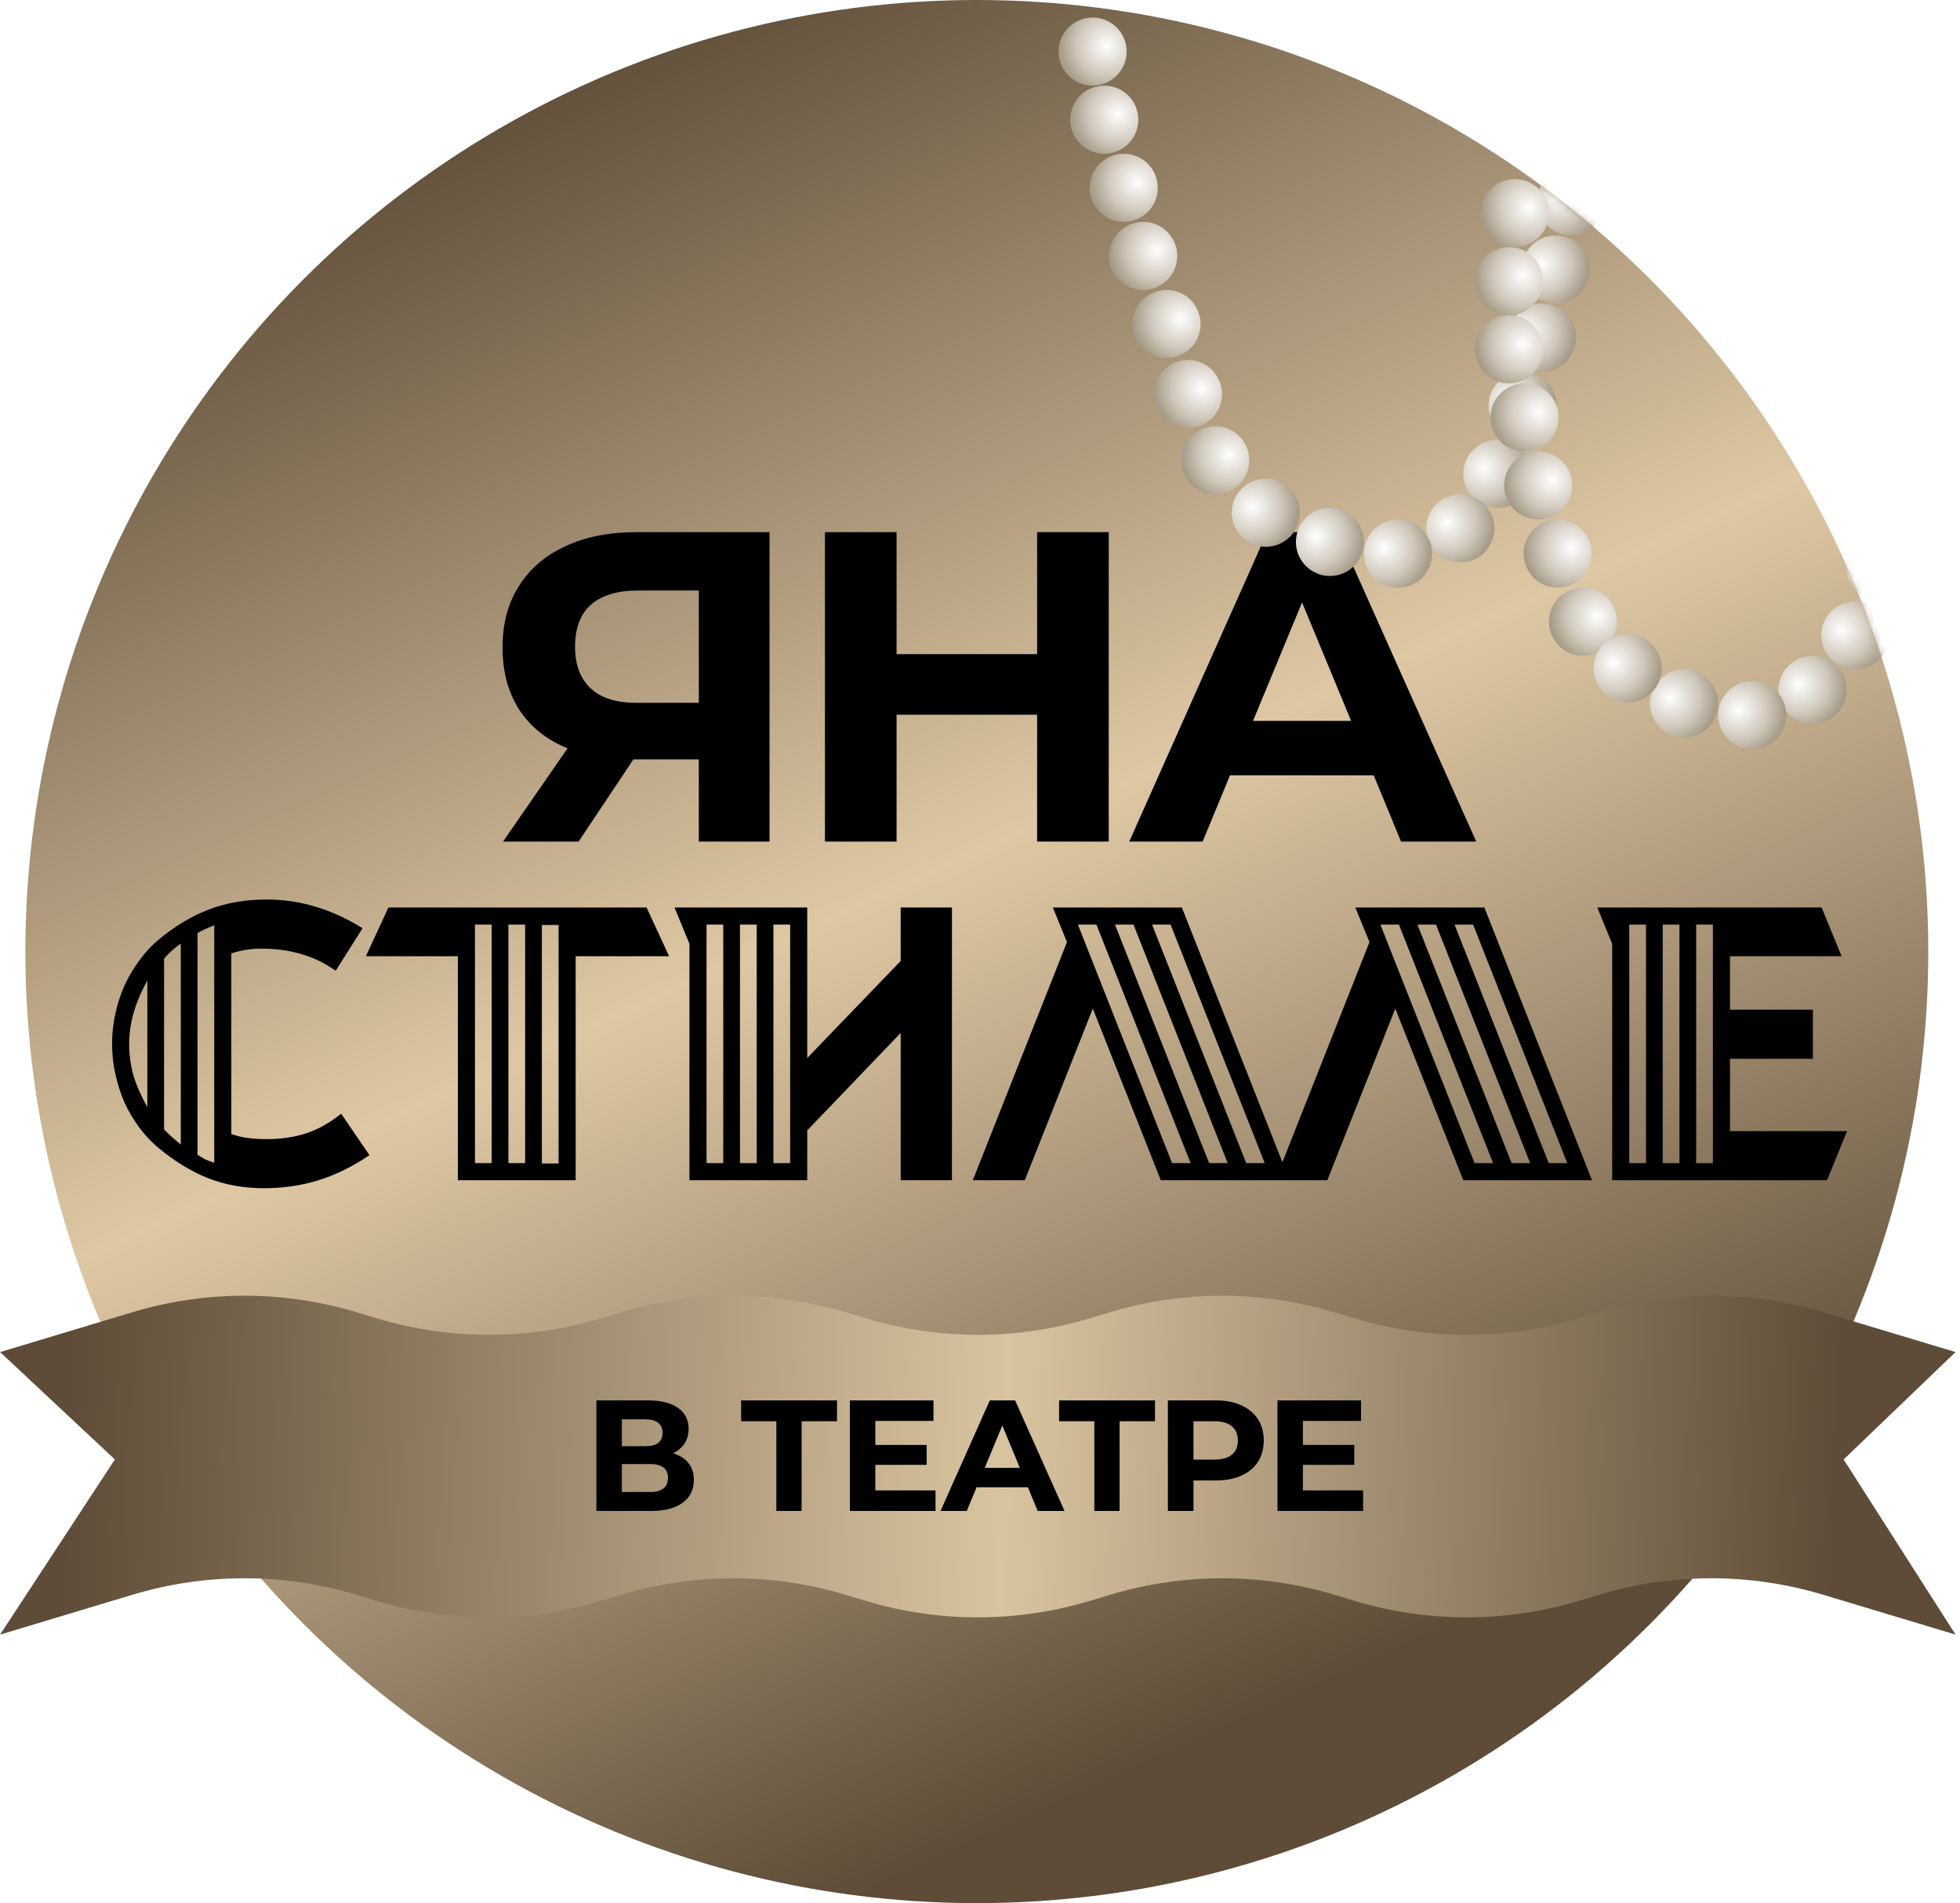
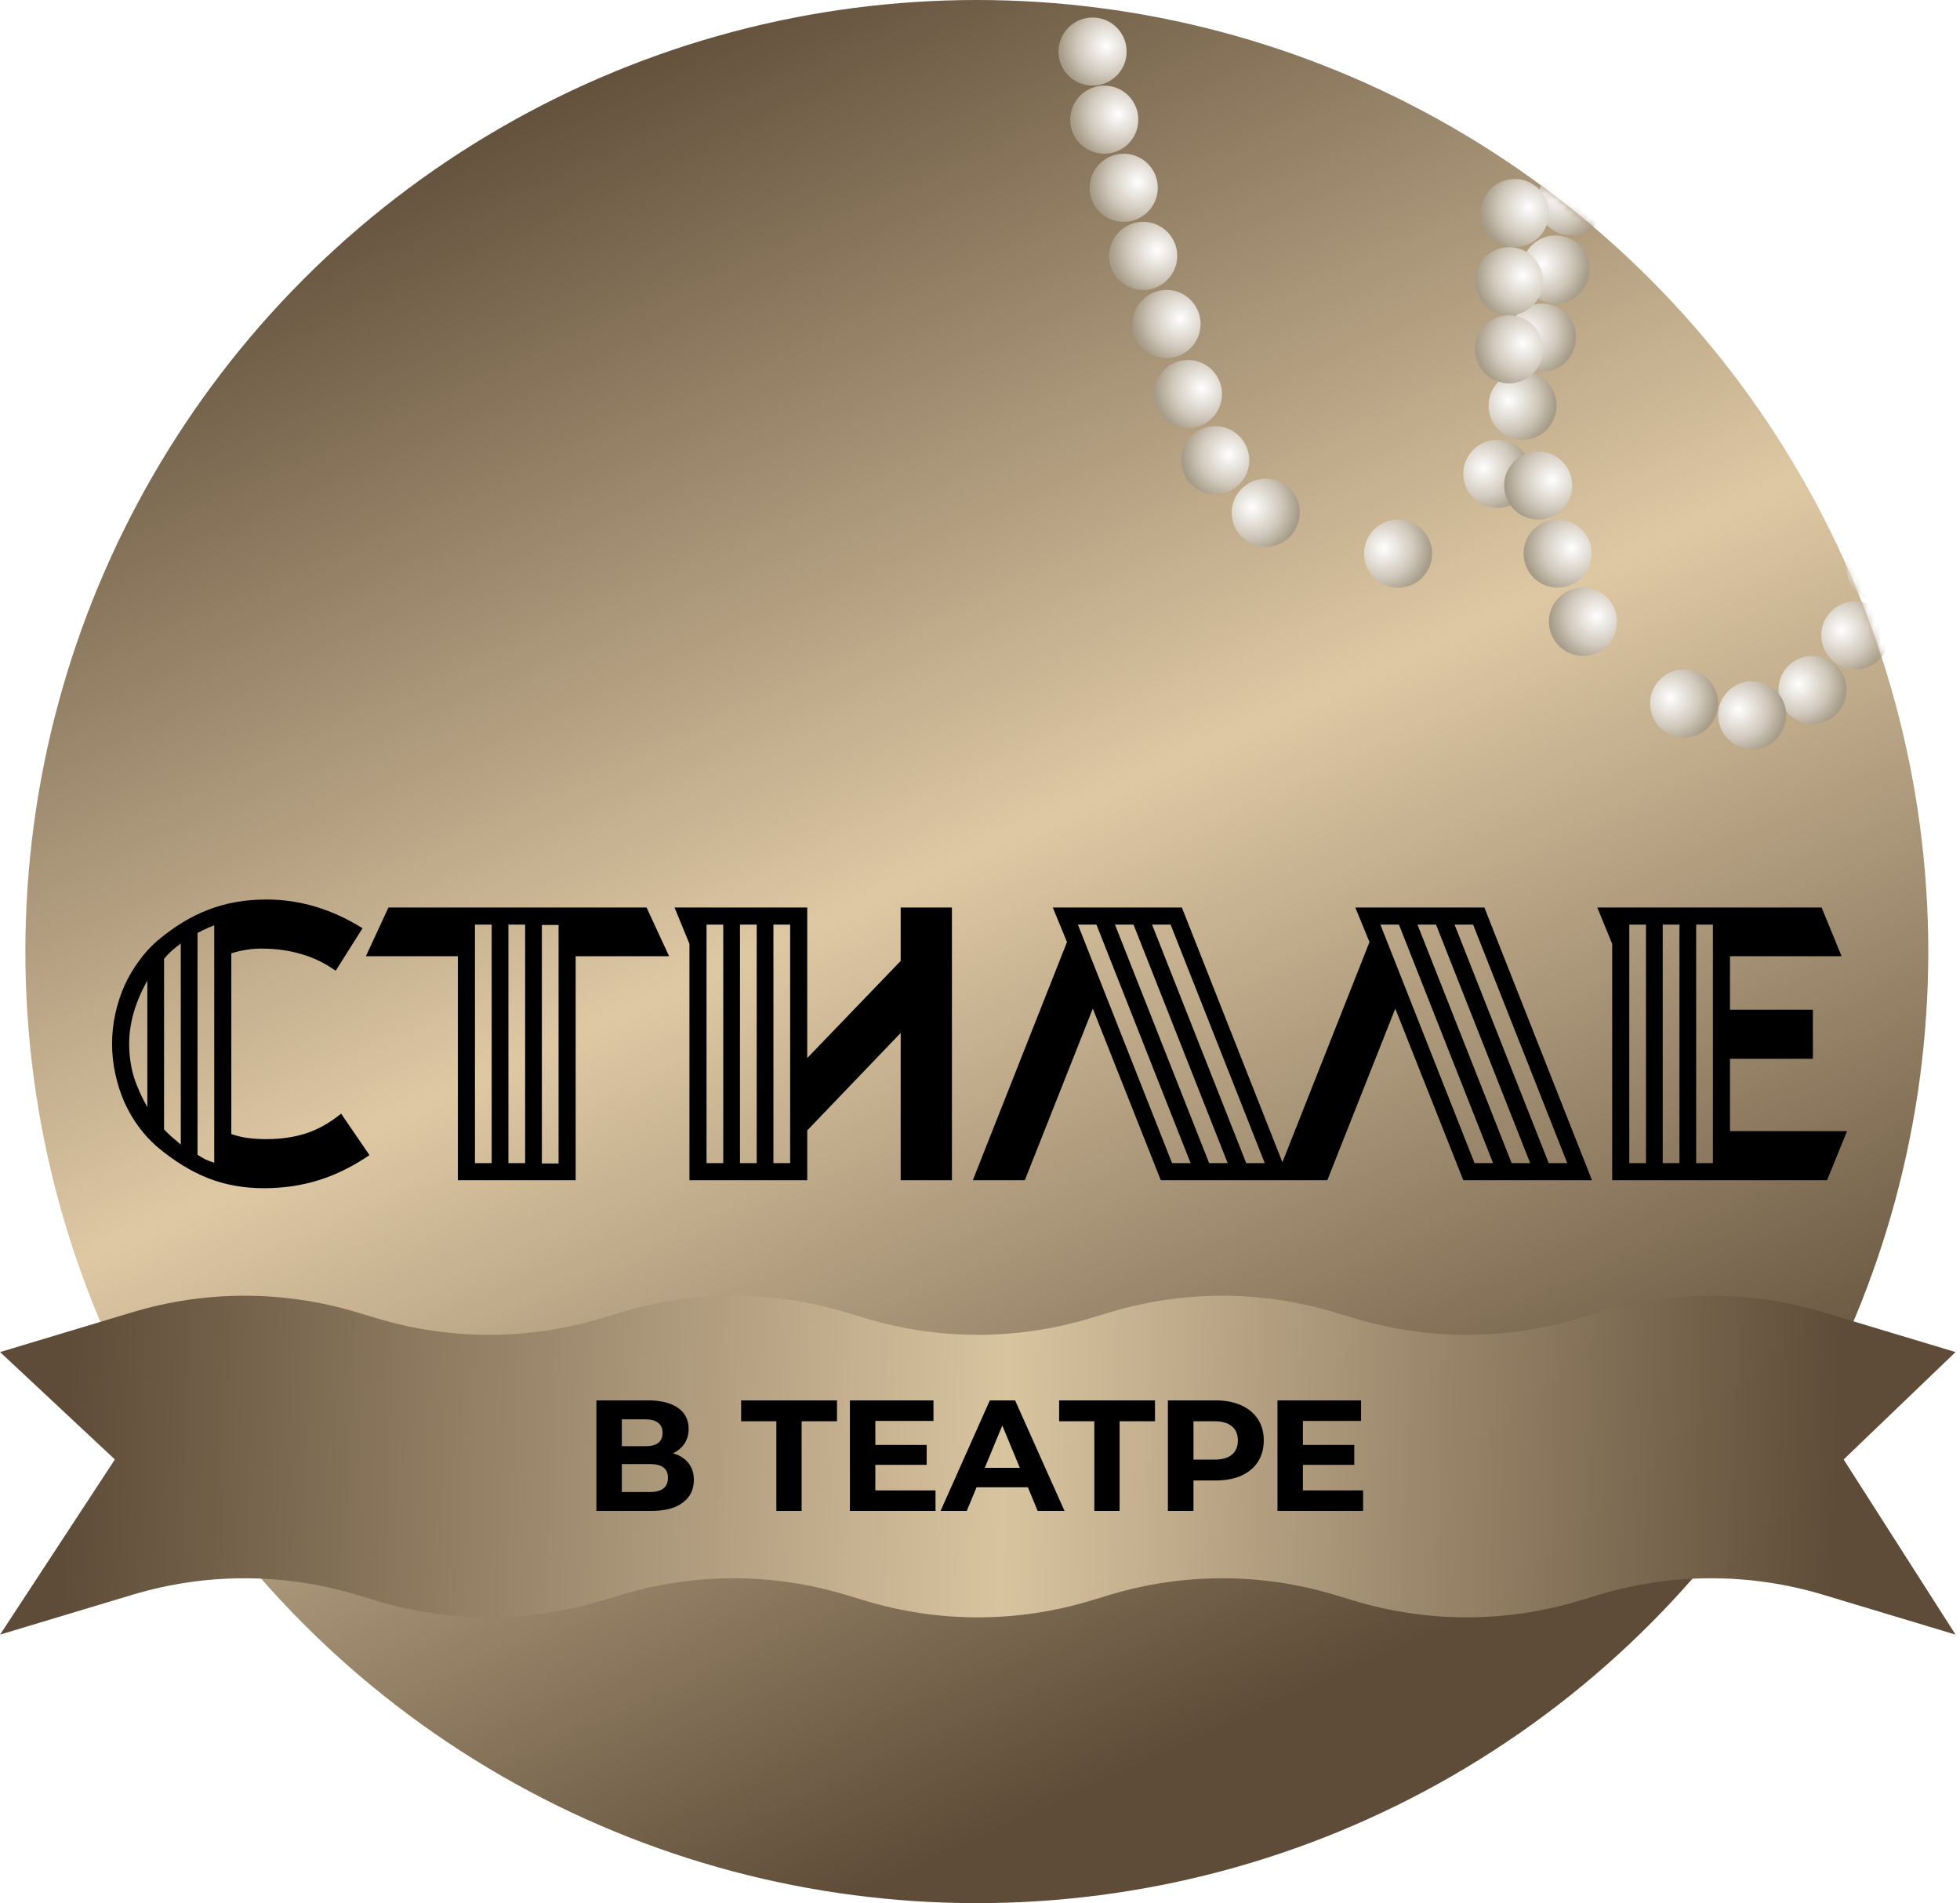
<svg xmlns="http://www.w3.org/2000/svg" width="309" height="300" viewBox="0 0 309 300" fill="none">
  <circle cx="154" cy="150" r="150" fill="url(#paint0_linear_249_529)" />
-   <path d="M121.32 83.885V132.666H110.17V119.704H99.857L91.215 132.666H79.299L89.473 117.962C86.175 116.615 83.643 114.594 81.877 111.899C80.112 109.158 79.229 105.883 79.229 102.073C79.229 98.31 80.089 95.082 81.808 92.387C83.527 89.646 85.966 87.555 89.125 86.115C92.284 84.628 96.001 83.885 100.275 83.885H121.32ZM100.553 93.084C97.348 93.084 94.886 93.827 93.167 95.314C91.494 96.8 90.658 99.007 90.658 101.934C90.658 104.768 91.471 106.951 93.097 108.485C94.723 110.018 97.116 110.784 100.275 110.784H110.17V93.084H100.553ZM174.796 83.885V132.666H163.507V112.666H141.347V132.666H130.057V83.885H141.347V103.119H163.507V83.885H174.796ZM216.566 122.213H193.917L189.597 132.666H178.029L199.771 83.885H210.921L232.733 132.666H220.886L216.566 122.213ZM213.011 113.641L205.276 94.965L197.541 113.641H213.011Z" fill="black" />
  <mask id="mask0_249_529" style="mask-type:alpha" maskUnits="userSpaceOnUse" x="4" y="0" width="300" height="300">
    <circle cx="154" cy="150" r="150" fill="url(#paint1_linear_249_529)" />
  </mask>
  <g mask="url(#mask0_249_529)">
    <g filter="url(#filter0_d_249_529)">
      <circle cx="5.368" cy="5.368" r="5.368" transform="matrix(-1 0 0 1 253.079 23.619)" fill="url(#paint2_radial_249_529)" />
      <circle cx="177.159" cy="26.841" r="5.368" fill="url(#paint3_radial_249_529)" />
      <circle cx="174.092" cy="16.104" r="5.368" fill="url(#paint4_radial_249_529)" />
      <circle cx="172.251" cy="5.368" r="5.368" fill="url(#paint5_radial_249_529)" />
      <circle cx="5.368" cy="5.368" r="5.368" transform="matrix(-1 0 0 1 250.625 34.355)" fill="url(#paint6_radial_249_529)" />
      <circle cx="180.227" cy="37.577" r="5.368" fill="url(#paint7_radial_249_529)" />
      <circle cx="5.368" cy="5.368" r="5.368" transform="matrix(-1 0 0 1 248.478 45.092)" fill="url(#paint8_radial_249_529)" />
      <circle cx="183.907" cy="48.313" r="5.368" fill="url(#paint9_radial_249_529)" />
      <circle cx="5.368" cy="5.368" r="5.368" transform="matrix(-1 0 0 1 245.41 55.828)" fill="url(#paint10_radial_249_529)" />
      <circle cx="187.281" cy="59.356" r="5.368" fill="url(#paint11_radial_249_529)" />
      <circle cx="5.368" cy="5.368" r="5.368" transform="matrix(-1 0 0 1 241.423 66.564)" fill="url(#paint12_radial_249_529)" />
      <circle cx="191.576" cy="69.786" r="5.368" fill="url(#paint13_radial_249_529)" />
-       <circle cx="5.368" cy="5.368" r="5.368" transform="matrix(-1 0 0 1 235.595 75.154)" fill="url(#paint14_radial_249_529)" />
      <circle cx="5.368" cy="5.368" r="5.368" transform="matrix(-1 0 0 1 225.778 79.141)" fill="url(#paint15_radial_249_529)" />
-       <circle cx="5.368" cy="5.368" r="5.368" transform="matrix(-1 0 0 1 215.042 77.301)" fill="url(#paint16_radial_249_529)" />
      <circle cx="5.368" cy="5.368" r="5.368" transform="matrix(-1 0 0 1 204.92 72.699)" fill="url(#paint17_radial_249_529)" />
    </g>
    <g filter="url(#filter1_d_249_529)">
      <circle cx="5.368" cy="5.368" r="5.368" transform="matrix(-1 0 0 1 309.522 49.078)" fill="url(#paint18_radial_249_529)" />
      <circle cx="237.896" cy="52.3" r="5.368" fill="url(#paint19_radial_249_529)" />
      <circle cx="237.896" cy="41.563" r="5.368" fill="url(#paint20_radial_249_529)" />
      <circle cx="238.816" cy="30.827" r="5.368" fill="url(#paint21_radial_249_529)" />
      <circle cx="5.368" cy="5.368" r="5.368" transform="matrix(-1 0 0 1 307.068 59.815)" fill="url(#paint22_radial_249_529)" />
-       <circle cx="240.351" cy="63.036" r="5.368" fill="url(#paint23_radial_249_529)" />
      <circle cx="5.368" cy="5.368" r="5.368" transform="matrix(-1 0 0 1 304.921 70.551)" fill="url(#paint24_radial_249_529)" />
      <circle cx="242.498" cy="73.772" r="5.368" fill="url(#paint25_radial_249_529)" />
      <circle cx="5.368" cy="5.368" r="5.368" transform="matrix(-1 0 0 1 301.854 81.287)" fill="url(#paint26_radial_249_529)" />
      <circle cx="245.565" cy="84.509" r="5.368" fill="url(#paint27_radial_249_529)" />
      <circle cx="5.368" cy="5.368" r="5.368" transform="matrix(-1 0 0 1 297.866 92.023)" fill="url(#paint28_radial_249_529)" />
      <circle cx="249.553" cy="95.245" r="5.368" fill="url(#paint29_radial_249_529)" />
      <circle cx="5.368" cy="5.368" r="5.368" transform="matrix(-1 0 0 1 291.117 100.613)" fill="url(#paint30_radial_249_529)" />
      <circle cx="5.368" cy="5.368" r="5.368" transform="matrix(-1 0 0 1 281.608 104.6)" fill="url(#paint31_radial_249_529)" />
      <circle cx="5.368" cy="5.368" r="5.368" transform="matrix(-1 0 0 1 270.872 102.76)" fill="url(#paint32_radial_249_529)" />
-       <circle cx="5.368" cy="5.368" r="5.368" transform="matrix(-1 0 0 1 261.977 97.238)" fill="url(#paint33_radial_249_529)" />
    </g>
  </g>
  <path d="M58.248 182.086C55.612 183.882 52.937 185.2 50.224 186.041C47.549 186.882 44.664 187.302 41.569 187.302C38.398 187.302 35.455 186.767 32.742 185.697C30.068 184.627 27.431 183.003 24.833 180.825C23.763 179.908 22.788 178.857 21.91 177.673C21.031 176.488 20.267 175.189 19.617 173.775C19.006 172.361 18.528 170.871 18.184 169.305C17.84 167.738 17.668 166.152 17.668 164.547C17.668 162.942 17.84 161.357 18.184 159.79C18.528 158.223 19.006 156.752 19.617 155.377C20.267 153.963 21.031 152.664 21.91 151.479C22.788 150.256 23.763 149.187 24.833 148.269C27.469 146.053 30.144 144.429 32.857 143.398C35.608 142.328 38.665 141.793 42.028 141.793C47.263 141.793 52.306 143.302 57.159 146.321L52.918 153.027C51.198 151.804 49.383 150.925 47.473 150.39C45.562 149.817 43.461 149.53 41.168 149.53C39.639 149.53 38.073 149.779 36.468 150.276V178.762C37.347 179.068 38.226 179.278 39.105 179.392C40.022 179.507 40.977 179.564 41.97 179.564C44.301 179.564 46.403 179.259 48.275 178.647C50.148 178.036 51.982 177.004 53.778 175.552L58.248 182.086ZM28.501 148.728C27.393 149.53 26.514 150.333 25.864 151.135V178.017C26.132 178.322 26.476 178.666 26.896 179.048C27.355 179.431 27.89 179.889 28.501 180.424V148.728ZM23.228 154.574C21.317 157.975 20.362 161.299 20.362 164.547C20.362 166.267 20.591 167.948 21.05 169.591C21.547 171.196 22.273 172.839 23.228 174.52V154.574ZM33.774 145.862C33.048 146.13 32.169 146.531 31.138 147.066V182.029C31.558 182.296 31.978 182.545 32.399 182.774C32.857 182.965 33.316 183.137 33.774 183.29V145.862ZM90.756 150.734V186.041H72.186V150.734H57.684L61.238 143.054H101.933L105.486 150.734H90.756ZM77.516 145.748H74.879V183.347H77.516V145.748ZM82.789 145.748H80.153V183.347H82.789V145.748ZM88.062 145.805H85.426V183.404H88.062V145.805ZM141.994 143.054H150.075V186.041H141.994V162.828L127.264 178.189V186.041H108.693V148.785L106.343 143.054H127.264V166.783L141.994 151.479V143.054ZM124.57 145.748H121.933V183.347H124.57V145.748ZM119.297 145.748H116.66V183.347H119.297V145.748ZM114.023 145.748H111.387V183.347H114.023V145.748ZM172.284 158.988L161.566 186.041H153.369L168.214 148.499L165.979 143.054H186.326L203.292 186.041H183.002L172.284 158.988ZM193.548 183.347L178.703 145.748H175.78L190.625 183.347H193.548ZM199.394 183.347L184.55 145.748H181.626L196.471 183.347H199.394ZM187.702 183.347L172.857 145.748H169.934L184.779 183.347H187.702ZM219.973 158.988L209.255 186.041H201.058L215.903 148.499L213.668 143.054H234.015L250.981 186.041H230.691L219.973 158.988ZM241.237 183.347L226.392 145.748H223.469L238.314 183.347H241.237ZM247.084 183.347L232.239 145.748H229.315L244.16 183.347H247.084ZM235.391 183.347L220.546 145.748H217.623L232.468 183.347H235.391ZM288.041 186.041H254.167V148.785L251.817 143.054H287.181L290.334 150.734H272.738V159.16H285.806V166.897H272.738V178.303H291.193L288.041 186.041ZM270.044 145.748H267.407V183.347H270.044V145.748ZM259.497 145.748H256.861V183.347H259.497V145.748ZM264.771 145.748H262.134V183.347H264.771V145.748Z" fill="black" />
  <path d="M0.013 213.131L20.867 206.855C32.399 203.384 44.697 203.384 56.229 206.855L59.402 207.81C70.934 211.281 83.233 211.281 94.764 207.81L97.937 206.855C109.469 203.384 121.768 203.384 133.3 206.855L136.473 207.81C148.005 211.281 160.303 211.281 171.835 207.81L175.008 206.855C186.54 203.384 198.838 203.384 210.37 206.855L213.543 207.81C225.075 211.281 237.374 211.281 248.906 207.81L252.078 206.855C263.61 203.384 275.909 203.384 287.441 206.855L308.295 213.131L290.657 230.061L308.295 257.668L287.441 251.392C275.909 247.921 263.61 247.921 252.078 251.392L248.906 252.347C237.374 255.817 225.075 255.817 213.543 252.347L210.37 251.392C198.838 247.921 186.54 247.921 175.008 251.392L171.835 252.347C160.303 255.817 148.005 255.817 136.473 252.347L133.3 251.392C121.768 247.921 109.469 247.921 97.937 251.392L94.764 252.347C83.233 255.817 70.934 255.817 59.402 252.347L56.229 251.392C44.697 247.921 32.399 247.921 20.867 251.392L0.013 257.668L18.111 230.061L0.013 213.131Z" fill="url(#paint34_linear_249_529)" />
  <path d="M106.101 229.089C107.163 229.404 107.977 229.919 108.541 230.633C109.106 231.347 109.388 232.226 109.388 233.272C109.388 234.816 108.798 236.02 107.62 236.883C106.458 237.746 104.789 238.178 102.615 238.178H94.024V220.747H102.142C104.167 220.747 105.744 221.137 106.873 221.917C108.002 222.698 108.566 223.81 108.566 225.254C108.566 226.117 108.35 226.881 107.919 227.545C107.487 228.193 106.881 228.707 106.101 229.089ZM98.033 227.968H101.793C102.673 227.968 103.337 227.794 103.785 227.445C104.233 227.08 104.457 226.549 104.457 225.852C104.457 225.171 104.225 224.648 103.76 224.283C103.312 223.918 102.656 223.735 101.793 223.735H98.033V227.968ZM102.465 235.19C104.358 235.19 105.304 234.443 105.304 232.949C105.304 231.504 104.358 230.782 102.465 230.782H98.033V235.19H102.465ZM131.956 224.034H126.378V238.178H122.394V224.034H116.841V220.747H131.956V224.034ZM147.487 234.941V238.178H133.991V220.747H147.163V223.984H138V227.769H146.093V230.907H138V234.941H147.487ZM162.05 234.443H153.957L152.414 238.178H148.28L156.049 220.747H160.033L167.827 238.178H163.594L162.05 234.443ZM160.78 231.38L158.016 224.706L155.252 231.38H160.78ZM182.087 224.034H176.509V238.178H172.525V224.034H166.972V220.747H182.087V224.034ZM191.667 220.747C193.211 220.747 194.547 221.004 195.676 221.519C196.822 222.034 197.701 222.764 198.316 223.71C198.93 224.657 199.237 225.777 199.237 227.072C199.237 228.35 198.93 229.471 198.316 230.434C197.701 231.38 196.822 232.11 195.676 232.625C194.547 233.123 193.211 233.372 191.667 233.372H188.156V238.178H184.122V220.747H191.667ZM191.443 230.085C192.655 230.085 193.576 229.828 194.207 229.313C194.838 228.782 195.153 228.035 195.153 227.072C195.153 226.093 194.838 225.346 194.207 224.831C193.576 224.3 192.655 224.034 191.443 224.034H188.156V230.085H191.443ZM214.896 234.941V238.178H201.4V220.747H214.573V223.984H205.409V227.769H213.502V230.907H205.409V234.941H214.896Z" fill="black" />
  <defs>
    <filter id="filter0_d_249_529" x="163.815" y="-0.307" width="92.331" height="96.012" filterUnits="userSpaceOnUse" color-interpolation-filters="sRGB">
      <feFlood flood-opacity="0" result="BackgroundImageFix" />
      <feColorMatrix in="SourceAlpha" type="matrix" values="0 0 0 0 0 0 0 0 0 0 0 0 0 0 0 0 0 0 127 0" result="hardAlpha" />
      <feOffset dy="2.761" />
      <feGaussianBlur stdDeviation="1.534" />
      <feComposite in2="hardAlpha" operator="out" />
      <feColorMatrix type="matrix" values="0 0 0 0 0.369 0 0 0 0 0.271 0 0 0 0 0.22 0 0 0 0.2 0" />
      <feBlend mode="normal" in2="BackgroundImageFix" result="effect1_dropShadow_249_529" />
      <feBlend mode="normal" in="SourceGraphic" in2="effect1_dropShadow_249_529" result="shape" />
    </filter>
    <filter id="filter1_d_249_529" x="229.461" y="25.152" width="83.129" height="96.012" filterUnits="userSpaceOnUse" color-interpolation-filters="sRGB">
      <feFlood flood-opacity="0" result="BackgroundImageFix" />
      <feColorMatrix in="SourceAlpha" type="matrix" values="0 0 0 0 0 0 0 0 0 0 0 0 0 0 0 0 0 0 127 0" result="hardAlpha" />
      <feOffset dy="2.761" />
      <feGaussianBlur stdDeviation="1.534" />
      <feComposite in2="hardAlpha" operator="out" />
      <feColorMatrix type="matrix" values="0 0 0 0 0.369 0 0 0 0 0.271 0 0 0 0 0.22 0 0 0 0.2 0" />
      <feBlend mode="normal" in2="BackgroundImageFix" result="effect1_dropShadow_249_529" />
      <feBlend mode="normal" in="SourceGraphic" in2="effect1_dropShadow_249_529" result="shape" />
    </filter>
    <linearGradient id="paint0_linear_249_529" x1="52.62" y1="24.387" x2="170.104" y2="282.822" gradientUnits="userSpaceOnUse">
      <stop stop-color="#5E4C38" />
      <stop offset="0.5" stop-color="#DEC8A4" />
      <stop offset="1" stop-color="#5E4C38" />
    </linearGradient>
    <linearGradient id="paint1_linear_249_529" x1="52.62" y1="24.387" x2="170.104" y2="282.822" gradientUnits="userSpaceOnUse">
      <stop stop-color="#5E4C38" />
      <stop offset="0.5" stop-color="#DEC8A4" />
      <stop offset="1" stop-color="#5E4C38" />
    </linearGradient>
    <radialGradient id="paint2_radial_249_529" cx="0" cy="0" r="1" gradientUnits="userSpaceOnUse" gradientTransform="translate(7.559 4.492) rotate(144.66) scale(7.387)">
      <stop stop-color="white" />
      <stop offset="0.637" stop-color="#CFC7BA" />
      <stop offset="0.995" stop-color="#A79C89" />
    </radialGradient>
    <radialGradient id="paint3_radial_249_529" cx="0" cy="0" r="1" gradientUnits="userSpaceOnUse" gradientTransform="translate(179.35 25.964) rotate(144.66) scale(7.387)">
      <stop stop-color="white" />
      <stop offset="0.637" stop-color="#CFC7BA" />
      <stop offset="0.995" stop-color="#A79C89" />
    </radialGradient>
    <radialGradient id="paint4_radial_249_529" cx="0" cy="0" r="1" gradientUnits="userSpaceOnUse" gradientTransform="translate(176.283 15.228) rotate(144.66) scale(7.387)">
      <stop stop-color="white" />
      <stop offset="0.637" stop-color="#CFC7BA" />
      <stop offset="0.995" stop-color="#A79C89" />
    </radialGradient>
    <radialGradient id="paint5_radial_249_529" cx="0" cy="0" r="1" gradientUnits="userSpaceOnUse" gradientTransform="translate(174.442 4.492) rotate(144.66) scale(7.387)">
      <stop stop-color="white" />
      <stop offset="0.637" stop-color="#CFC7BA" />
      <stop offset="0.995" stop-color="#A79C89" />
    </radialGradient>
    <radialGradient id="paint6_radial_249_529" cx="0" cy="0" r="1" gradientUnits="userSpaceOnUse" gradientTransform="translate(7.559 4.492) rotate(144.66) scale(7.387)">
      <stop stop-color="white" />
      <stop offset="0.637" stop-color="#CFC7BA" />
      <stop offset="0.995" stop-color="#A79C89" />
    </radialGradient>
    <radialGradient id="paint7_radial_249_529" cx="0" cy="0" r="1" gradientUnits="userSpaceOnUse" gradientTransform="translate(182.418 36.701) rotate(144.66) scale(7.387)">
      <stop stop-color="white" />
      <stop offset="0.637" stop-color="#CFC7BA" />
      <stop offset="0.995" stop-color="#A79C89" />
    </radialGradient>
    <radialGradient id="paint8_radial_249_529" cx="0" cy="0" r="1" gradientUnits="userSpaceOnUse" gradientTransform="translate(7.559 4.492) rotate(144.66) scale(7.387)">
      <stop stop-color="white" />
      <stop offset="0.637" stop-color="#CFC7BA" />
      <stop offset="0.995" stop-color="#A79C89" />
    </radialGradient>
    <radialGradient id="paint9_radial_249_529" cx="0" cy="0" r="1" gradientUnits="userSpaceOnUse" gradientTransform="translate(186.098 47.437) rotate(144.66) scale(7.387)">
      <stop stop-color="white" />
      <stop offset="0.637" stop-color="#CFC7BA" />
      <stop offset="0.995" stop-color="#A79C89" />
    </radialGradient>
    <radialGradient id="paint10_radial_249_529" cx="0" cy="0" r="1" gradientUnits="userSpaceOnUse" gradientTransform="translate(7.559 4.492) rotate(144.66) scale(7.387)">
      <stop stop-color="white" />
      <stop offset="0.637" stop-color="#CFC7BA" />
      <stop offset="0.995" stop-color="#A79C89" />
    </radialGradient>
    <radialGradient id="paint11_radial_249_529" cx="0" cy="0" r="1" gradientUnits="userSpaceOnUse" gradientTransform="translate(189.472 58.48) rotate(144.66) scale(7.387)">
      <stop stop-color="white" />
      <stop offset="0.637" stop-color="#CFC7BA" />
      <stop offset="0.995" stop-color="#A79C89" />
    </radialGradient>
    <radialGradient id="paint12_radial_249_529" cx="0" cy="0" r="1" gradientUnits="userSpaceOnUse" gradientTransform="translate(7.559 4.492) rotate(144.66) scale(7.387)">
      <stop stop-color="white" />
      <stop offset="0.637" stop-color="#CFC7BA" />
      <stop offset="0.995" stop-color="#A79C89" />
    </radialGradient>
    <radialGradient id="paint13_radial_249_529" cx="0" cy="0" r="1" gradientUnits="userSpaceOnUse" gradientTransform="translate(193.767 68.91) rotate(144.66) scale(7.387)">
      <stop stop-color="white" />
      <stop offset="0.637" stop-color="#CFC7BA" />
      <stop offset="0.995" stop-color="#A79C89" />
    </radialGradient>
    <radialGradient id="paint14_radial_249_529" cx="0" cy="0" r="1" gradientUnits="userSpaceOnUse" gradientTransform="translate(7.559 4.492) rotate(144.66) scale(7.387)">
      <stop stop-color="white" />
      <stop offset="0.637" stop-color="#CFC7BA" />
      <stop offset="0.995" stop-color="#A79C89" />
    </radialGradient>
    <radialGradient id="paint15_radial_249_529" cx="0" cy="0" r="1" gradientUnits="userSpaceOnUse" gradientTransform="translate(7.559 4.492) rotate(144.66) scale(7.387)">
      <stop stop-color="white" />
      <stop offset="0.637" stop-color="#CFC7BA" />
      <stop offset="0.995" stop-color="#A79C89" />
    </radialGradient>
    <radialGradient id="paint16_radial_249_529" cx="0" cy="0" r="1" gradientUnits="userSpaceOnUse" gradientTransform="translate(7.559 4.492) rotate(144.66) scale(7.387)">
      <stop stop-color="white" />
      <stop offset="0.637" stop-color="#CFC7BA" />
      <stop offset="0.995" stop-color="#A79C89" />
    </radialGradient>
    <radialGradient id="paint17_radial_249_529" cx="0" cy="0" r="1" gradientUnits="userSpaceOnUse" gradientTransform="translate(7.559 4.492) rotate(144.66) scale(7.387)">
      <stop stop-color="white" />
      <stop offset="0.637" stop-color="#CFC7BA" />
      <stop offset="0.995" stop-color="#A79C89" />
    </radialGradient>
    <radialGradient id="paint18_radial_249_529" cx="0" cy="0" r="1" gradientUnits="userSpaceOnUse" gradientTransform="translate(7.559 4.492) rotate(144.66) scale(7.387)">
      <stop stop-color="white" />
      <stop offset="0.637" stop-color="#CFC7BA" />
      <stop offset="0.995" stop-color="#A79C89" />
    </radialGradient>
    <radialGradient id="paint19_radial_249_529" cx="0" cy="0" r="1" gradientUnits="userSpaceOnUse" gradientTransform="translate(240.087 51.423) rotate(144.66) scale(7.387)">
      <stop stop-color="white" />
      <stop offset="0.637" stop-color="#CFC7BA" />
      <stop offset="0.995" stop-color="#A79C89" />
    </radialGradient>
    <radialGradient id="paint20_radial_249_529" cx="0" cy="0" r="1" gradientUnits="userSpaceOnUse" gradientTransform="translate(240.087 40.687) rotate(144.66) scale(7.387)">
      <stop stop-color="white" />
      <stop offset="0.637" stop-color="#CFC7BA" />
      <stop offset="0.995" stop-color="#A79C89" />
    </radialGradient>
    <radialGradient id="paint21_radial_249_529" cx="0" cy="0" r="1" gradientUnits="userSpaceOnUse" gradientTransform="translate(241.007 29.951) rotate(144.66) scale(7.387)">
      <stop stop-color="white" />
      <stop offset="0.637" stop-color="#CFC7BA" />
      <stop offset="0.995" stop-color="#A79C89" />
    </radialGradient>
    <radialGradient id="paint22_radial_249_529" cx="0" cy="0" r="1" gradientUnits="userSpaceOnUse" gradientTransform="translate(7.559 4.492) rotate(144.66) scale(7.387)">
      <stop stop-color="white" />
      <stop offset="0.637" stop-color="#CFC7BA" />
      <stop offset="0.995" stop-color="#A79C89" />
    </radialGradient>
    <radialGradient id="paint23_radial_249_529" cx="0" cy="0" r="1" gradientUnits="userSpaceOnUse" gradientTransform="translate(242.542 62.16) rotate(144.66) scale(7.387)">
      <stop stop-color="white" />
      <stop offset="0.637" stop-color="#CFC7BA" />
      <stop offset="0.995" stop-color="#A79C89" />
    </radialGradient>
    <radialGradient id="paint24_radial_249_529" cx="0" cy="0" r="1" gradientUnits="userSpaceOnUse" gradientTransform="translate(7.559 4.492) rotate(144.66) scale(7.387)">
      <stop stop-color="white" />
      <stop offset="0.637" stop-color="#CFC7BA" />
      <stop offset="0.995" stop-color="#A79C89" />
    </radialGradient>
    <radialGradient id="paint25_radial_249_529" cx="0" cy="0" r="1" gradientUnits="userSpaceOnUse" gradientTransform="translate(244.689 72.896) rotate(144.66) scale(7.387)">
      <stop stop-color="white" />
      <stop offset="0.637" stop-color="#CFC7BA" />
      <stop offset="0.995" stop-color="#A79C89" />
    </radialGradient>
    <radialGradient id="paint26_radial_249_529" cx="0" cy="0" r="1" gradientUnits="userSpaceOnUse" gradientTransform="translate(7.559 4.492) rotate(144.66) scale(7.387)">
      <stop stop-color="white" />
      <stop offset="0.637" stop-color="#CFC7BA" />
      <stop offset="0.995" stop-color="#A79C89" />
    </radialGradient>
    <radialGradient id="paint27_radial_249_529" cx="0" cy="0" r="1" gradientUnits="userSpaceOnUse" gradientTransform="translate(247.756 83.632) rotate(144.66) scale(7.387)">
      <stop stop-color="white" />
      <stop offset="0.637" stop-color="#CFC7BA" />
      <stop offset="0.995" stop-color="#A79C89" />
    </radialGradient>
    <radialGradient id="paint28_radial_249_529" cx="0" cy="0" r="1" gradientUnits="userSpaceOnUse" gradientTransform="translate(7.559 4.492) rotate(144.66) scale(7.387)">
      <stop stop-color="white" />
      <stop offset="0.637" stop-color="#CFC7BA" />
      <stop offset="0.995" stop-color="#A79C89" />
    </radialGradient>
    <radialGradient id="paint29_radial_249_529" cx="0" cy="0" r="1" gradientUnits="userSpaceOnUse" gradientTransform="translate(251.744 94.369) rotate(144.66) scale(7.387)">
      <stop stop-color="white" />
      <stop offset="0.637" stop-color="#CFC7BA" />
      <stop offset="0.995" stop-color="#A79C89" />
    </radialGradient>
    <radialGradient id="paint30_radial_249_529" cx="0" cy="0" r="1" gradientUnits="userSpaceOnUse" gradientTransform="translate(7.559 4.492) rotate(144.66) scale(7.387)">
      <stop stop-color="white" />
      <stop offset="0.637" stop-color="#CFC7BA" />
      <stop offset="0.995" stop-color="#A79C89" />
    </radialGradient>
    <radialGradient id="paint31_radial_249_529" cx="0" cy="0" r="1" gradientUnits="userSpaceOnUse" gradientTransform="translate(7.559 4.492) rotate(144.66) scale(7.387)">
      <stop stop-color="white" />
      <stop offset="0.637" stop-color="#CFC7BA" />
      <stop offset="0.995" stop-color="#A79C89" />
    </radialGradient>
    <radialGradient id="paint32_radial_249_529" cx="0" cy="0" r="1" gradientUnits="userSpaceOnUse" gradientTransform="translate(7.559 4.492) rotate(144.66) scale(7.387)">
      <stop stop-color="white" />
      <stop offset="0.637" stop-color="#CFC7BA" />
      <stop offset="0.995" stop-color="#A79C89" />
    </radialGradient>
    <radialGradient id="paint33_radial_249_529" cx="0" cy="0" r="1" gradientUnits="userSpaceOnUse" gradientTransform="translate(7.559 4.492) rotate(144.66) scale(7.387)">
      <stop stop-color="white" />
      <stop offset="0.637" stop-color="#CFC7BA" />
      <stop offset="0.995" stop-color="#A79C89" />
    </radialGradient>
    <linearGradient id="paint34_linear_249_529" x1="10.289" y1="229.754" x2="289.43" y2="239.723" gradientUnits="userSpaceOnUse">
      <stop stop-color="#5E4C38" />
      <stop offset="0.53" stop-color="#D9C4A0" />
      <stop offset="1" stop-color="#5E4C38" />
    </linearGradient>
  </defs>
</svg>